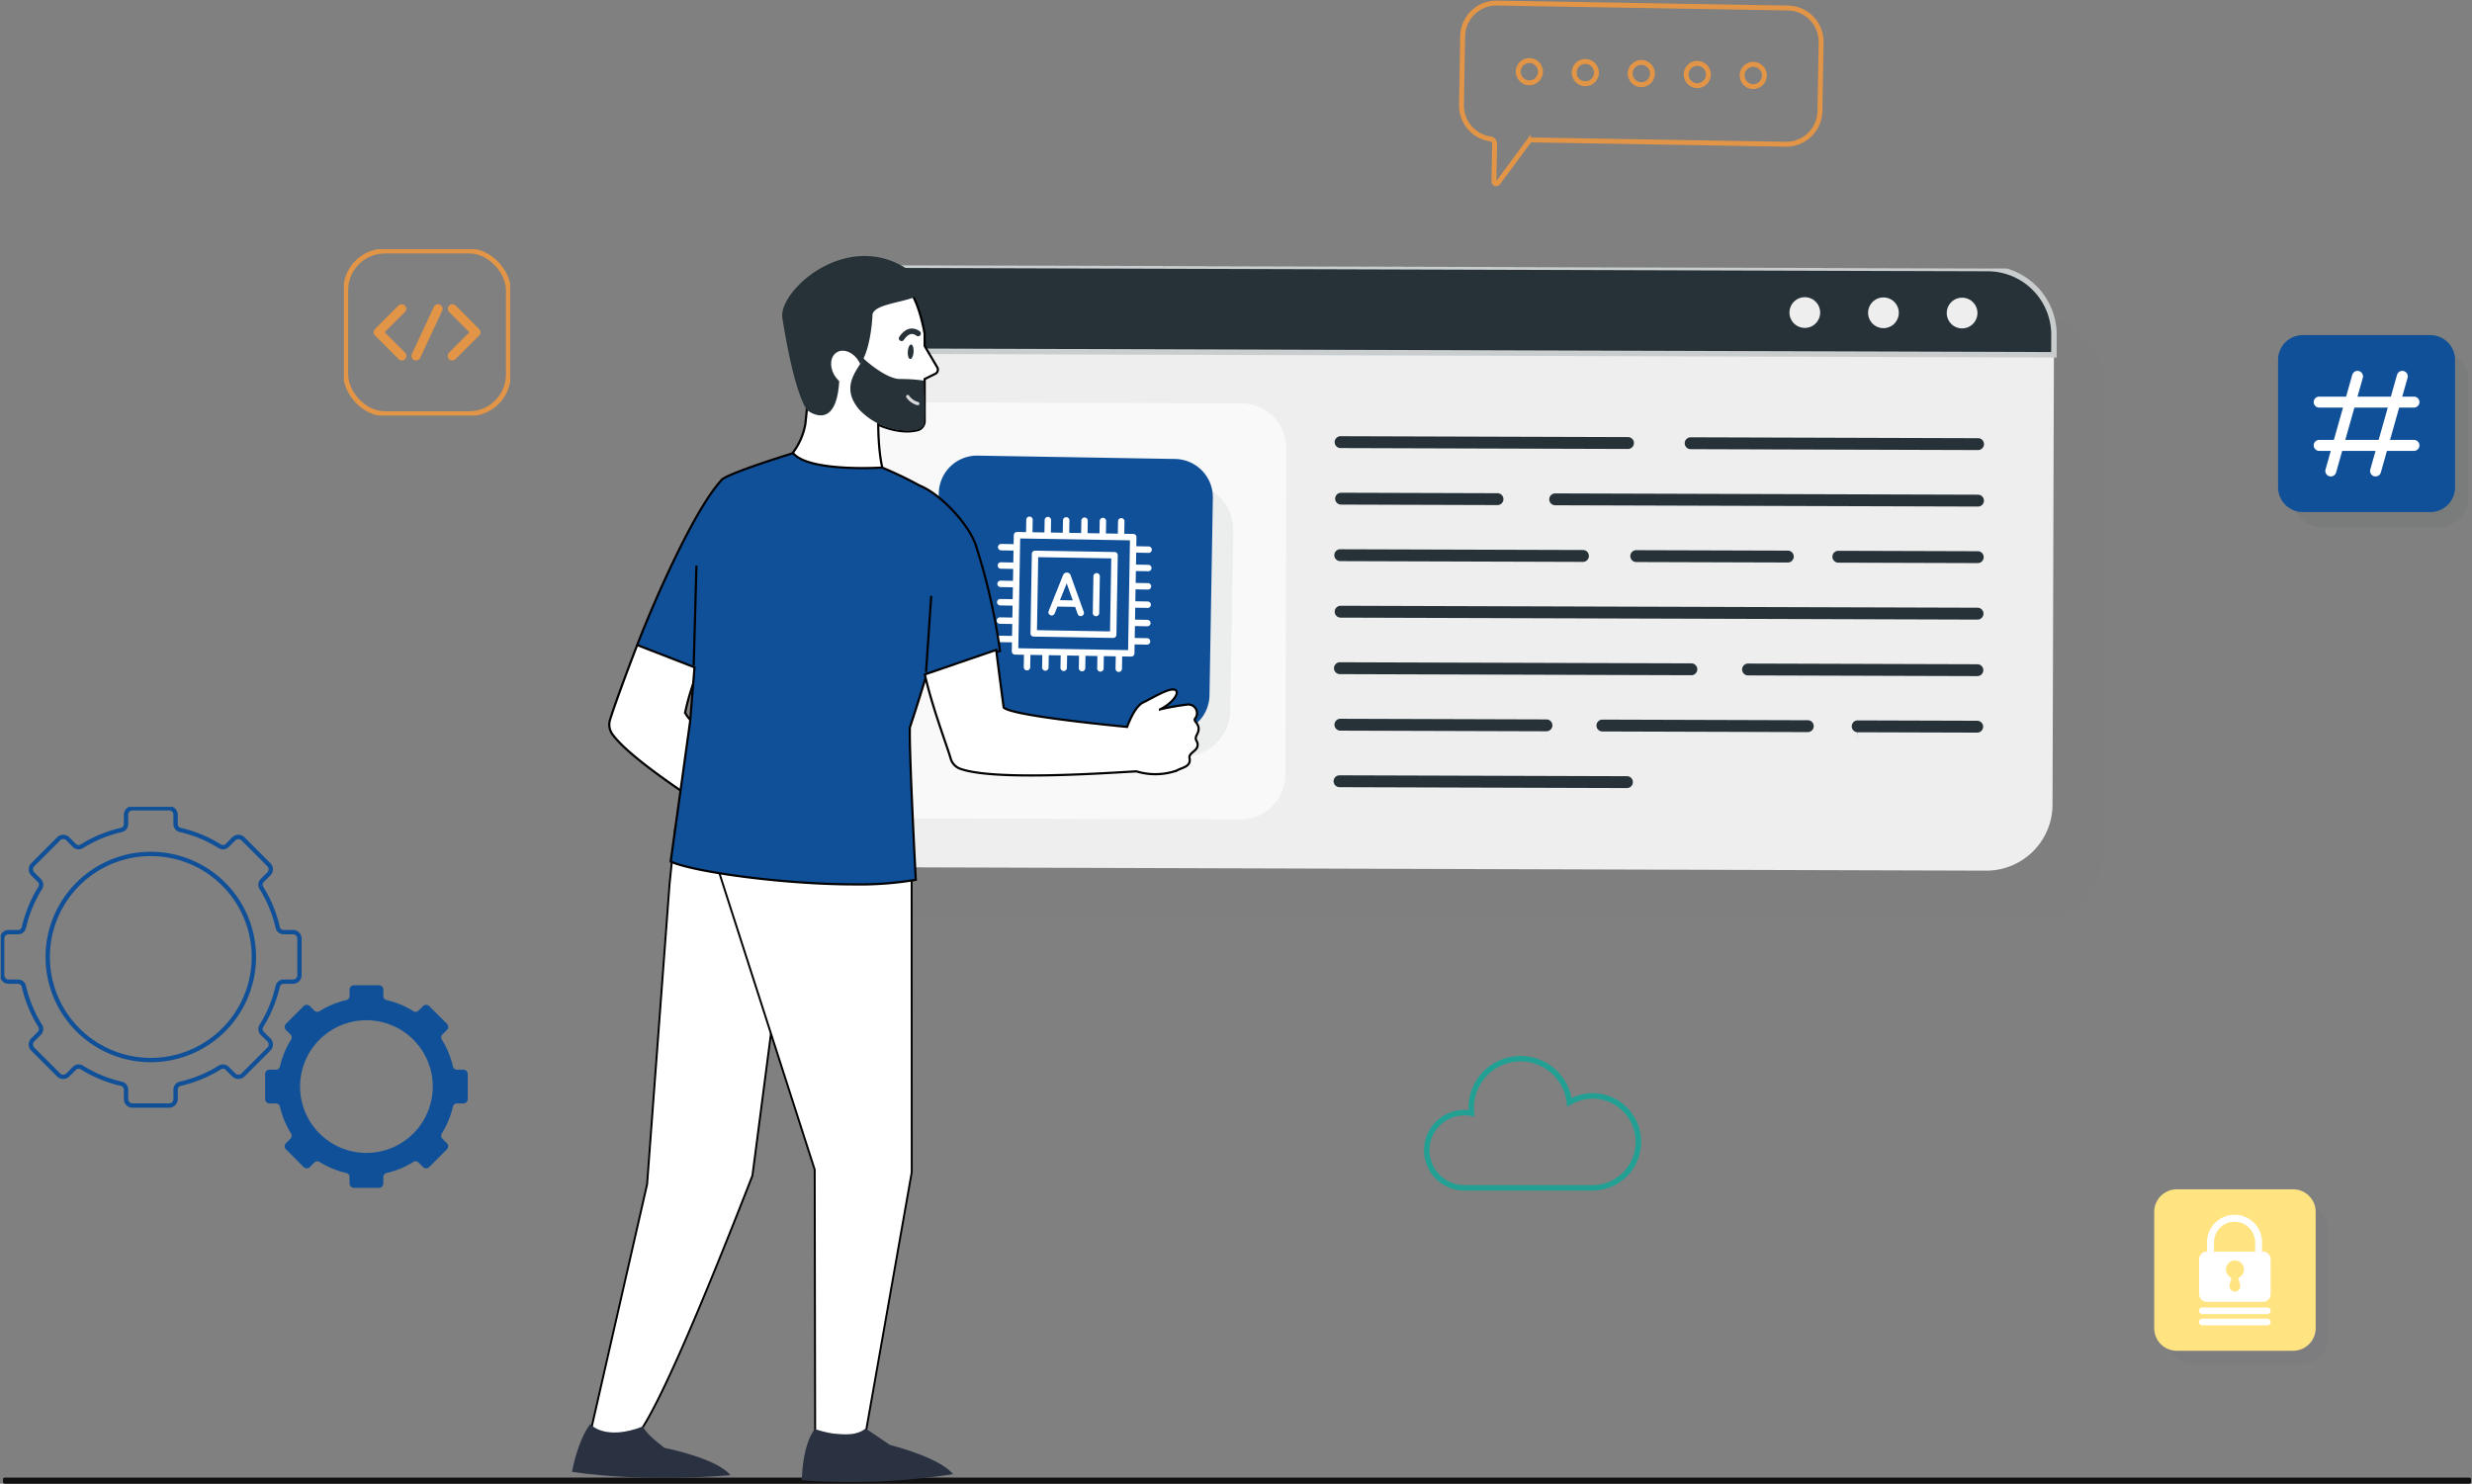
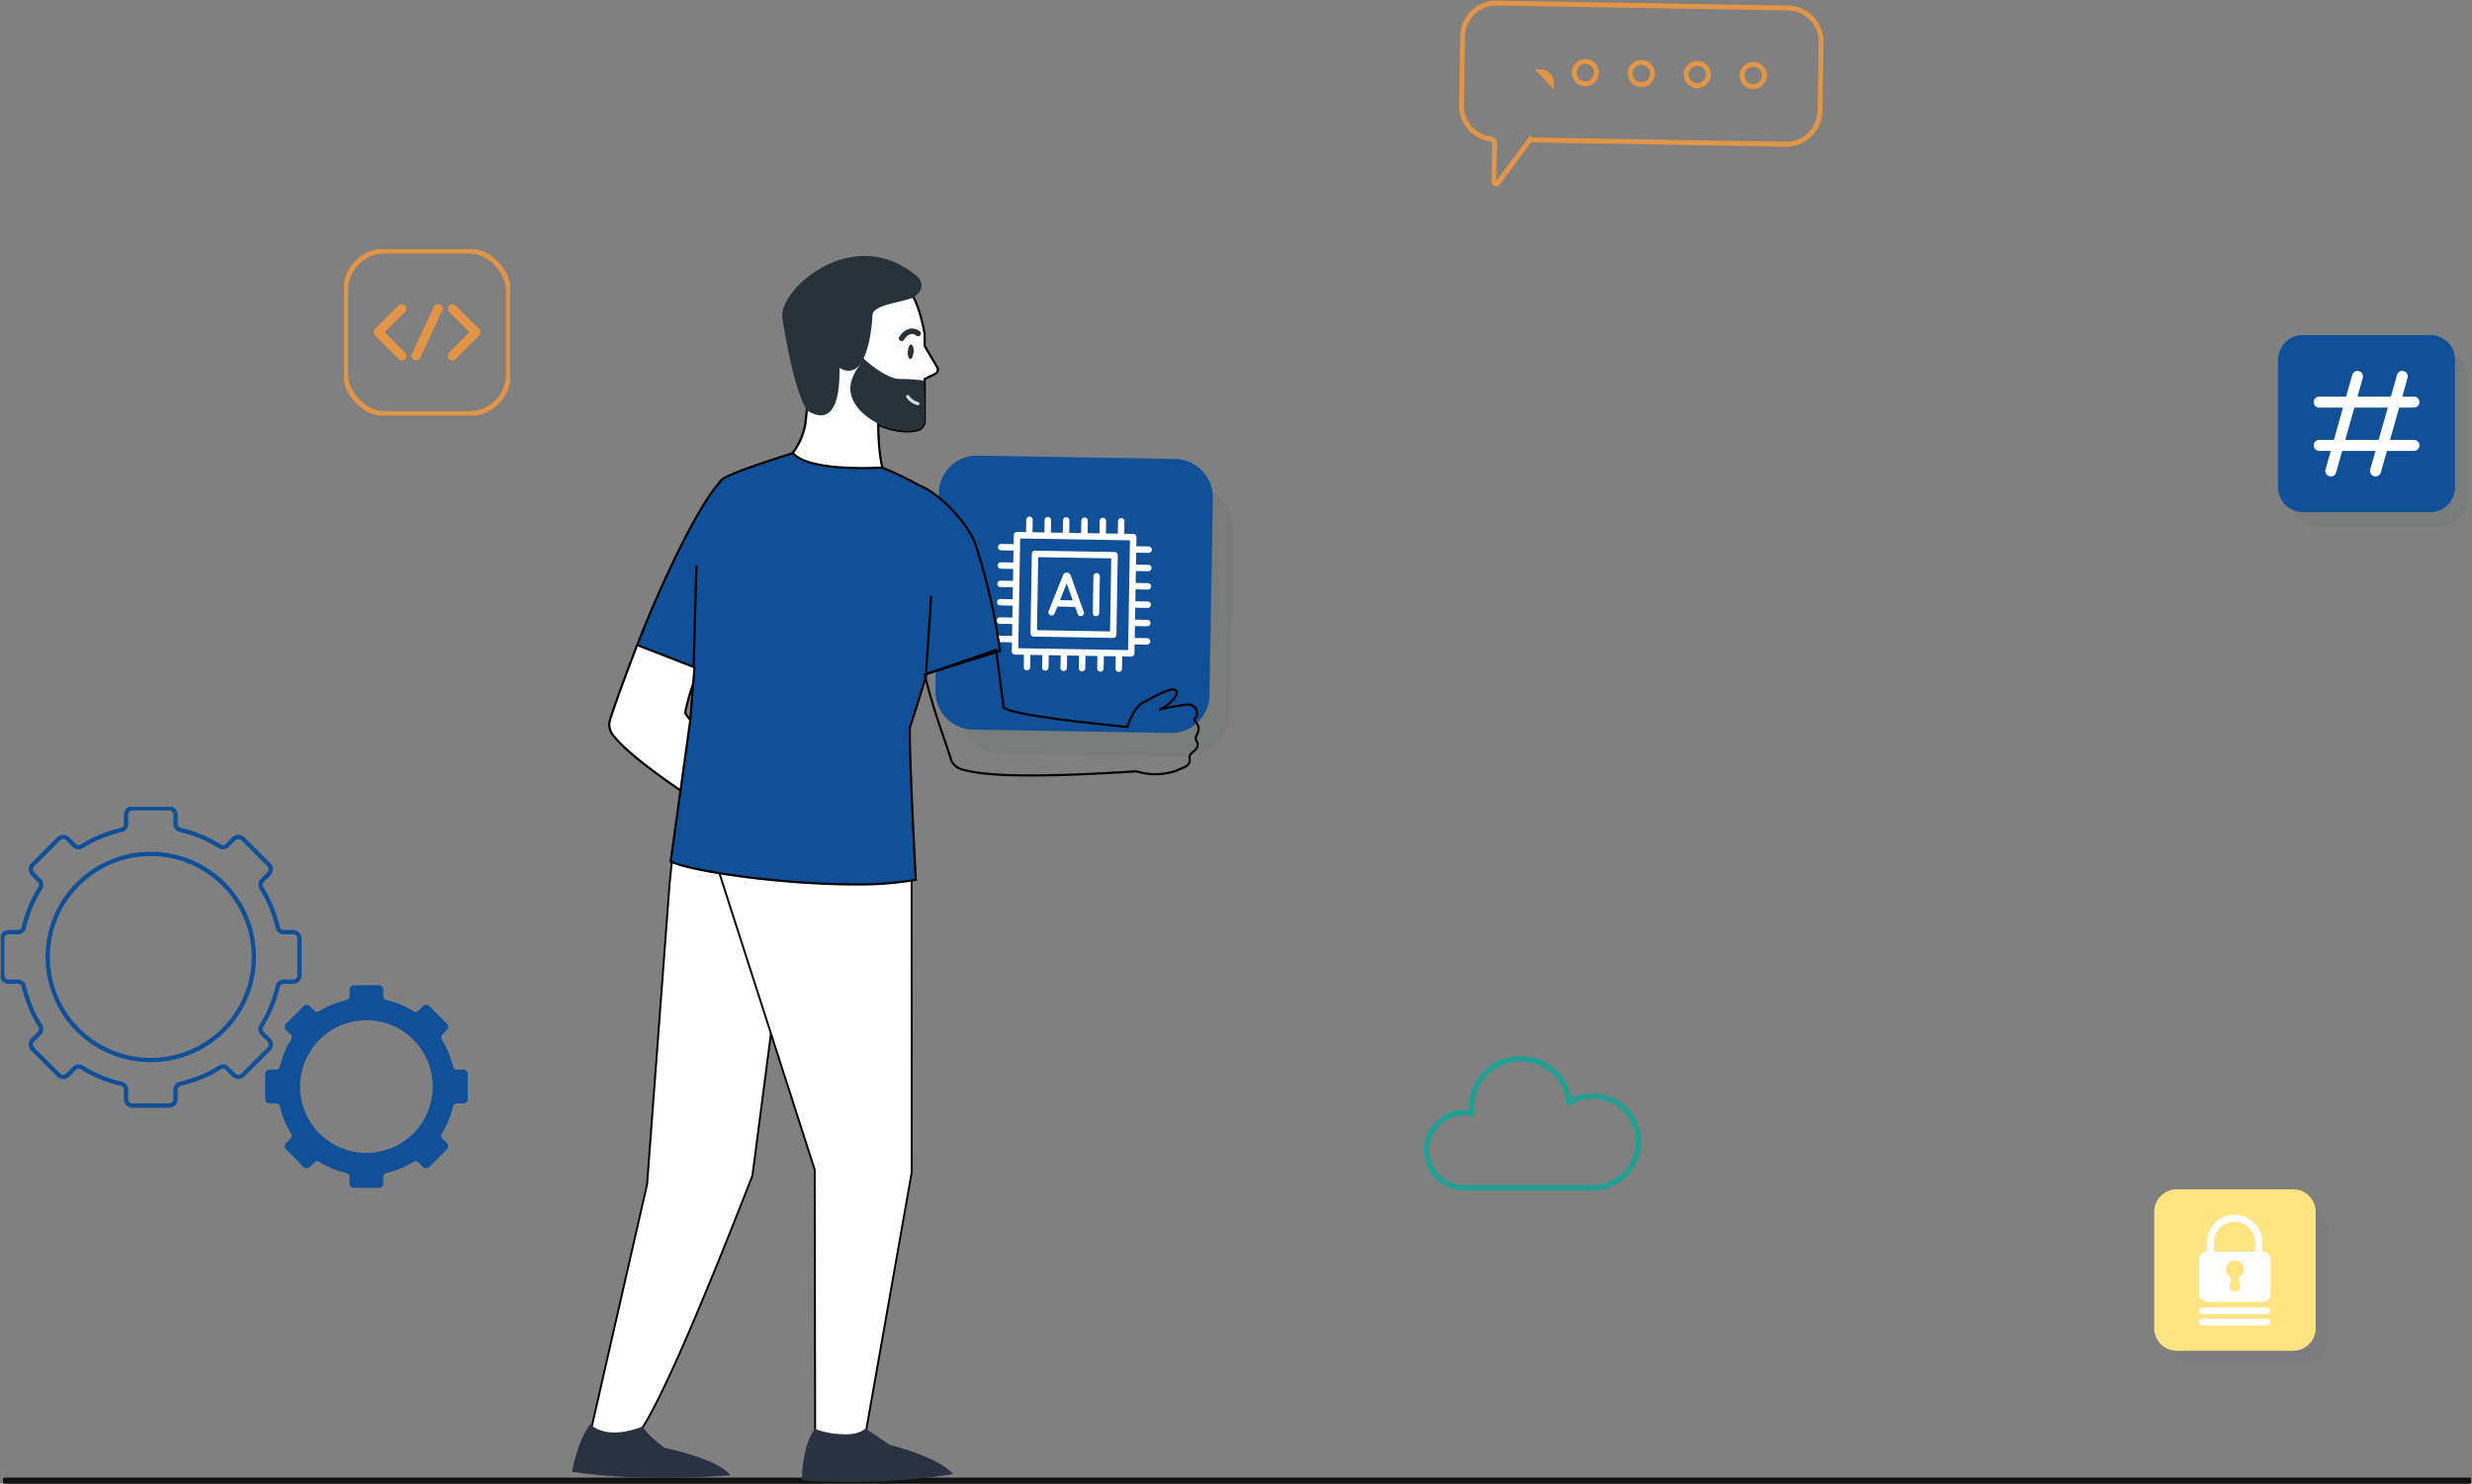
<svg xmlns="http://www.w3.org/2000/svg" id="Group_22940" data-name="Group 22940" width="450.887" height="270.659" viewBox="0 0 450.887 270.659">
  <rect x="0" y="0" width="450.887" height="270.659" fill="#808080" stroke="none" />
  <defs>
    <clipPath id="clip-path">
      <rect id="Rectangle_2100" data-name="Rectangle 2100" width="450.887" height="270.659" fill="none" />
    </clipPath>
    <clipPath id="clip-path-2">
      <rect id="Rectangle_2086" data-name="Rectangle 2086" width="85.185" height="69.508" transform="translate(0.133 147.182)" fill="none" />
    </clipPath>
    <clipPath id="clip-path-4">
      <rect id="Rectangle_2089" data-name="Rectangle 2089" width="35.283" height="35.578" transform="translate(415.015 60.629)" fill="none" />
    </clipPath>
    <clipPath id="clip-path-5">
      <rect id="Rectangle_2088" data-name="Rectangle 2088" width="32.283" height="32.278" transform="translate(418.015 63.929)" fill="none" />
    </clipPath>
    <clipPath id="clip-path-6">
      <rect id="Rectangle_2091" data-name="Rectangle 2091" width="30.33" height="30.33" transform="translate(62.725 45.463)" fill="none" />
    </clipPath>
    <clipPath id="clip-path-7">
-       <rect id="Rectangle_2092" data-name="Rectangle 2092" width="118.727" height="235.452" transform="matrix(0.003, -1, 1, 0.003, 147.997, 167.057)" fill="none" />
-     </clipPath>
+       </clipPath>
    <clipPath id="clip-path-8">
      <rect id="Rectangle_2094" data-name="Rectangle 2094" width="55.098" height="54.642" transform="translate(169.654 137.293) rotate(-89.026)" fill="none" />
    </clipPath>
    <clipPath id="clip-path-9">
      <rect id="Rectangle_2093" data-name="Rectangle 2093" width="50.542" height="50.537" transform="translate(174.447 87.538)" fill="none" />
    </clipPath>
    <clipPath id="clip-path-10">
      <rect id="Rectangle_2096" data-name="Rectangle 2096" width="32" height="32.27" transform="translate(392.656 216.689)" fill="none" />
    </clipPath>
    <clipPath id="clip-path-11">
      <rect id="Rectangle_2095" data-name="Rectangle 2095" width="29.45" height="29.45" transform="translate(395.207 219.509)" fill="none" />
    </clipPath>
    <clipPath id="clip-path-12">
      <rect id="Rectangle_2097" data-name="Rectangle 2097" width="450.165" height="3" transform="translate(0.551 267.659)" fill="none" />
    </clipPath>
    <clipPath id="clip-path-13">
      <rect id="Rectangle_2098" data-name="Rectangle 2098" width="33.855" height="66.285" transform="translate(265.876 33.851) rotate(-89.027)" fill="none" />
    </clipPath>
  </defs>
  <g id="Group_22939" data-name="Group 22939" clip-path="url(#clip-path)">
    <g id="Group_22911" data-name="Group 22911">
      <g id="Group_22910" data-name="Group 22910" clip-path="url(#clip-path-2)">
        <path id="Path_38342" data-name="Path 38342" d="M54.62,177.892v-6.675a1.182,1.182,0,0,0-1.182-1.182H51.72a1.084,1.084,0,0,1-1.061-.832,23.624,23.624,0,0,0-2.973-7.216,1.1,1.1,0,0,1,.144-1.366l1.208-1.209a1.182,1.182,0,0,0,0-1.672l-4.719-4.718a1.184,1.184,0,0,0-1.672,0l-1.207,1.206a1.1,1.1,0,0,1-1.366.143,23.586,23.586,0,0,0-7.217-2.976,1.085,1.085,0,0,1-.832-1.061v-1.712a1.182,1.182,0,0,0-1.183-1.177H24.168a1.182,1.182,0,0,0-1.182,1.182v1.708a1.083,1.083,0,0,1-.832,1.06,23.622,23.622,0,0,0-7.219,2.976,1.1,1.1,0,0,1-1.366-.143l-1.2-1.206a1.184,1.184,0,0,0-1.672,0l-4.72,4.723a1.182,1.182,0,0,0,0,1.672l1.207,1.207a1.1,1.1,0,0,1,.144,1.366,23.656,23.656,0,0,0-2.974,7.217,1.084,1.084,0,0,1-1.061.832H1.572A1.182,1.182,0,0,0,.4,171.217v6.675a1.182,1.182,0,0,0,1.181,1.183H3.289a1.083,1.083,0,0,1,1.06.832,23.653,23.653,0,0,0,2.975,7.216,1.1,1.1,0,0,1-.143,1.366L5.972,189.7a1.184,1.184,0,0,0,0,1.672l4.723,4.72a1.184,1.184,0,0,0,1.672,0l1.209-1.209a1.1,1.1,0,0,1,1.366-.144,23.649,23.649,0,0,0,7.215,2.971,1.083,1.083,0,0,1,.832,1.06v1.722a1.182,1.182,0,0,0,1.182,1.182h6.675a1.181,1.181,0,0,0,1.182-1.18v-1.724a1.084,1.084,0,0,1,.832-1.061,23.648,23.648,0,0,0,7.215-2.971,1.1,1.1,0,0,1,1.366.144l1.21,1.21a1.184,1.184,0,0,0,1.672,0l4.719-4.719a1.184,1.184,0,0,0,0-1.672l-1.209-1.209a1.1,1.1,0,0,1-.144-1.366,23.655,23.655,0,0,0,2.974-7.215,1.083,1.083,0,0,1,1.06-.832h1.719A1.181,1.181,0,0,0,54.62,177.892ZM27.5,193.374a18.8,18.8,0,1,1,.009,0Z" fill="none" stroke="#105099" stroke-miterlimit="10" stroke-width="0.79" />
        <path id="Path_38343" data-name="Path 38343" d="M85.318,200.487v-4.549a.806.806,0,0,0-.806-.806H83.341a.74.74,0,0,1-.723-.567,16.115,16.115,0,0,0-2.026-4.918.749.749,0,0,1,.1-.931l.823-.824a.8.8,0,0,0,0-1.138h0L78.3,183.538a.8.8,0,0,0-1.138,0h0l-.822.822a.75.75,0,0,1-.931.1,16.119,16.119,0,0,0-4.918-2.028.738.738,0,0,1-.567-.722v-1.17a.806.806,0,0,0-.806-.806H64.565a.806.806,0,0,0-.806.806v1.167a.739.739,0,0,1-.567.723,16.121,16.121,0,0,0-4.92,2.028.749.749,0,0,1-.931-.1l-.822-.821a.8.8,0,0,0-1.138,0h0l-3.216,3.216a.8.8,0,0,0,0,1.138h0l.822.822a.751.751,0,0,1,.1.931,16.082,16.082,0,0,0-2.027,4.918.74.74,0,0,1-.723.567h-1.17a.806.806,0,0,0-.806.806v4.549a.806.806,0,0,0,.806.806h1.17a.738.738,0,0,1,.722.567,16.126,16.126,0,0,0,2.027,4.917.75.75,0,0,1-.1.931l-.823.823a.806.806,0,0,0,0,1.14l3.216,3.216a.8.8,0,0,0,1.138,0h0l.824-.824a.75.75,0,0,1,.931-.1,16.1,16.1,0,0,0,4.917,2.025.74.74,0,0,1,.567.723v1.173a.806.806,0,0,0,.806.806h4.549a.806.806,0,0,0,.806-.806v-1.17a.74.74,0,0,1,.567-.723,16.1,16.1,0,0,0,4.917-2.025.75.75,0,0,1,.931.1l.825.824a.8.8,0,0,0,1.138,0h0l3.216-3.216a.806.806,0,0,0,0-1.14l-.824-.824a.751.751,0,0,1-.1-.931,16.126,16.126,0,0,0,2.027-4.917.74.74,0,0,1,.723-.567h1.171a.806.806,0,0,0,.806-.806m-18.48,9.827a12.1,12.1,0,1,1,12.1-12.1,12.1,12.1,0,0,1-12.1,12.1" fill="#105099" />
      </g>
    </g>
    <g id="Group_22913" data-name="Group 22913">
      <g id="Group_22912" data-name="Group 22912" clip-path="url(#clip-path)">
        <path id="Path_38344" data-name="Path 38344" d="M290.543,199.92a8.346,8.346,0,0,0-4.284,1.177,8.986,8.986,0,0,0-17.861,1.994,6.862,6.862,0,1,0-1.271,13.6h23.416a8.389,8.389,0,0,0,0-16.777" fill="none" stroke="#23a094" stroke-width="1" />
      </g>
    </g>
    <g id="Group_22918" data-name="Group 22918">
      <g id="Group_22917" data-name="Group 22917" clip-path="url(#clip-path-4)">
        <g id="Group_22916" data-name="Group 22916" opacity="0.06" style="isolation: isolate">
          <g id="Group_22915" data-name="Group 22915">
            <g id="Group_22914" data-name="Group 22914" clip-path="url(#clip-path-5)">
              <path id="Path_38345" data-name="Path 38345" d="M444.665,96.207H423.651a5.633,5.633,0,0,1-5.636-5.63V69.559a5.633,5.633,0,0,1,5.636-5.63h21.014a5.633,5.633,0,0,1,5.633,5.63V90.573a5.633,5.633,0,0,1-5.632,5.634Z" fill="#263238" />
            </g>
          </g>
        </g>
        <path id="Path_38346" data-name="Path 38346" d="M443.283,93.41H420.029a4.514,4.514,0,0,1-4.514-4.514V65.642a4.514,4.514,0,0,1,4.514-4.513h23.254a4.514,4.514,0,0,1,4.514,4.513V88.9a4.514,4.514,0,0,1-4.514,4.514" fill="#105099" />
        <path id="Path_38347" data-name="Path 38347" d="M425.134,86.91a1,1,0,0,1-.963-1.271l4.882-17.282a1,1,0,0,1,1.924.543L426.1,86.181a1,1,0,0,1-.961.729" fill="#fff" />
        <path id="Path_38348" data-name="Path 38348" d="M433.3,86.91a1,1,0,0,1-.963-1.271l4.881-17.282a1,1,0,0,1,1.924.543l-4.881,17.281a1,1,0,0,1-.961.729" fill="#fff" />
        <path id="Path_38349" data-name="Path 38349" d="M440.3,74.353H423.015a1,1,0,0,1,0-2H440.3a1,1,0,0,1,0,2" fill="#fff" />
        <path id="Path_38350" data-name="Path 38350" d="M440.3,82.248H423.015a1,1,0,0,1,0-2H440.3a1,1,0,0,1,0,2" fill="#fff" />
      </g>
    </g>
    <g id="Group_22920" data-name="Group 22920">
      <g id="Group_22919" data-name="Group 22919" clip-path="url(#clip-path-6)">
        <rect id="Rectangle_2090" data-name="Rectangle 2090" width="29.681" height="29.681" rx="7.151" transform="translate(63.051 45.787)" fill="none" stroke="#e29546" stroke-miterlimit="10" stroke-width="0.896" />
        <path id="Path_38351" data-name="Path 38351" d="M73.262,56.335l-4.276,4.276,4.31,4.31" fill="none" stroke="#e29546" stroke-linecap="round" stroke-linejoin="round" stroke-width="1.672" />
        <path id="Path_38352" data-name="Path 38352" d="M82.521,56.335,86.8,60.611l-4.31,4.31" fill="none" stroke="#e29546" stroke-linecap="round" stroke-linejoin="round" stroke-width="1.672" />
        <line id="Line_203" data-name="Line 203" x1="4.004" y2="8.586" transform="translate(75.889 56.335)" fill="none" stroke="#e29546" stroke-linecap="round" stroke-linejoin="round" stroke-width="1.672" />
      </g>
    </g>
    <g id="Group_22922" data-name="Group 22922">
      <g id="Group_22921" data-name="Group 22921" clip-path="url(#clip-path-7)">
        <path id="Path_38353" data-name="Path 38353" d="M371.335,167.746l-202.988-.626a12.112,12.112,0,0,1-12.073-12.147l.264-85.612a12.112,12.112,0,0,1,12.149-12.074l202.989.626A12.111,12.111,0,0,1,383.75,70.062l-.264,85.612a12.112,12.112,0,0,1-12.149,12.074" opacity="0.01" />
        <path id="Path_38354" data-name="Path 38354" d="M374.64,61.122l-.264,85.665a12.081,12.081,0,0,1-12.124,12.039h-.007L160.118,158.2A12.082,12.082,0,0,1,148.061,146.1v-.007l.264-85.665a12.1,12.1,0,0,1,12.131-12.056l202.129.623a12.1,12.1,0,0,1,12.056,12.131" fill="#eee" />
        <path id="Path_38355" data-name="Path 38355" d="M226.232,149.48l-59.548-.184a8.175,8.175,0,0,1-8.151-8.2l.183-59.548a8.176,8.176,0,0,1,8.2-8.149l59.548.183a8.176,8.176,0,0,1,8.151,8.2l-.184,59.548A8.175,8.175,0,0,1,226.232,149.48Z" fill="#f9f9f9" />
        <path id="Path_38356" data-name="Path 38356" d="M297.009,83.4l-52.443-.162a2.582,2.582,0,0,1-.086-5.164h.1l52.443.161a2.583,2.583,0,0,1-.016,5.164" fill="#263238" />
        <path id="Path_38357" data-name="Path 38357" d="M297.009,83.4l-52.443-.162a2.582,2.582,0,0,1-.086-5.164h.1l52.443.161a2.583,2.583,0,0,1-.016,5.164" fill="none" stroke="#eee" stroke-miterlimit="4.001" stroke-width="3" />
        <path id="Path_38358" data-name="Path 38358" d="M273.08,93.638l-28.545-.088a2.583,2.583,0,0,1,.016-5.164l28.545.088a2.582,2.582,0,0,1,.086,5.164h-.1" fill="#263238" />
        <path id="Path_38359" data-name="Path 38359" d="M273.08,93.638l-28.545-.088a2.583,2.583,0,0,1,.016-5.164l28.545.088a2.582,2.582,0,0,1,.086,5.164h-.1" fill="none" stroke="#eee" stroke-miterlimit="4.001" stroke-width="3" />
        <path id="Path_38360" data-name="Path 38360" d="M360.827,93.908l-77.241-.237a2.583,2.583,0,0,1,.016-5.164l77.241.238a2.582,2.582,0,0,1-.016,5.163" fill="#263238" />
        <path id="Path_38361" data-name="Path 38361" d="M360.827,93.908l-77.241-.237a2.583,2.583,0,0,1,.016-5.164l77.241.238a2.582,2.582,0,0,1-.016,5.163" fill="none" stroke="#eee" stroke-miterlimit="4.001" stroke-width="3" />
        <path id="Path_38362" data-name="Path 38362" d="M288.669,104,244.5,103.86a2.582,2.582,0,1,1-.086-5.164h.1l44.164.136A2.582,2.582,0,1,1,288.77,104h-.1" fill="#263238" />
        <path id="Path_38363" data-name="Path 38363" d="M288.669,104,244.5,103.86a2.582,2.582,0,1,1-.086-5.164h.1l44.164.136A2.582,2.582,0,1,1,288.77,104h-.1" fill="none" stroke="#eee" stroke-miterlimit="4.001" stroke-width="3" />
        <path id="Path_38364" data-name="Path 38364" d="M326.157,104.111l-27.765-.086a2.582,2.582,0,0,1,.016-5.163l27.765.085a2.583,2.583,0,0,1-.016,5.164" fill="#263238" />
        <path id="Path_38365" data-name="Path 38365" d="M326.157,104.111l-27.765-.086a2.582,2.582,0,0,1,.016-5.163l27.765.085a2.583,2.583,0,0,1-.016,5.164" fill="none" stroke="#eee" stroke-miterlimit="4.001" stroke-width="3" />
        <path id="Path_38366" data-name="Path 38366" d="M360.8,104.218l-25.568-.079a2.583,2.583,0,0,1,.016-5.164l25.569.079a2.583,2.583,0,0,1-.016,5.164" fill="#263238" />
        <path id="Path_38367" data-name="Path 38367" d="M360.8,104.218l-25.568-.079a2.583,2.583,0,0,1,.016-5.164l25.569.079a2.583,2.583,0,0,1-.016,5.164" fill="none" stroke="#eee" stroke-miterlimit="4.001" stroke-width="3" />
        <path id="Path_38368" data-name="Path 38368" d="M360.763,114.527l-116.292-.359a2.582,2.582,0,0,1,.016-5.163l116.292.358a2.583,2.583,0,0,1-.016,5.164" fill="#263238" />
        <path id="Path_38369" data-name="Path 38369" d="M360.763,114.527l-116.292-.359a2.582,2.582,0,0,1,.016-5.163l116.292.358a2.583,2.583,0,0,1-.016,5.164" fill="none" stroke="#eee" stroke-miterlimit="4.001" stroke-width="3" />
        <path id="Path_38370" data-name="Path 38370" d="M308.442,124.676l-64-.2a2.582,2.582,0,1,1-.086-5.164h.1l64,.2a2.582,2.582,0,0,1,.086,5.164h-.1" fill="#263238" />
        <path id="Path_38371" data-name="Path 38371" d="M308.442,124.676l-64-.2a2.582,2.582,0,1,1-.086-5.164h.1l64,.2a2.582,2.582,0,0,1,.086,5.164h-.1" fill="none" stroke="#eee" stroke-miterlimit="4.001" stroke-width="3" />
        <path id="Path_38372" data-name="Path 38372" d="M360.732,124.837l-41.969-.129a2.583,2.583,0,0,1,.016-5.164l41.97.129a2.583,2.583,0,0,1-.016,5.164" fill="#263238" />
        <path id="Path_38373" data-name="Path 38373" d="M360.732,124.837l-41.969-.129a2.583,2.583,0,0,1,.016-5.164l41.97.129a2.583,2.583,0,0,1-.016,5.164" fill="none" stroke="#eee" stroke-miterlimit="4.001" stroke-width="3" />
        <path id="Path_38374" data-name="Path 38374" d="M282.007,134.9l-37.6-.116a2.583,2.583,0,0,1,.016-5.164l37.605.116a2.582,2.582,0,0,1,.086,5.164q-.051,0-.1,0" fill="#263238" />
        <path id="Path_38375" data-name="Path 38375" d="M282.007,134.9l-37.6-.116a2.583,2.583,0,0,1,.016-5.164l37.605.116a2.582,2.582,0,0,1,.086,5.164q-.051,0-.1,0" fill="none" stroke="#eee" stroke-miterlimit="4.001" stroke-width="3" />
        <path id="Path_38376" data-name="Path 38376" d="M329.8,135.05l-37.605-.116a2.583,2.583,0,0,1,.016-5.164l37.605.116a2.583,2.583,0,0,1-.016,5.164" fill="#263238" />
        <path id="Path_38377" data-name="Path 38377" d="M329.8,135.05l-37.605-.116a2.583,2.583,0,0,1,.016-5.164l37.605.116a2.583,2.583,0,0,1-.016,5.164" fill="none" stroke="#eee" stroke-miterlimit="4.001" stroke-width="3" />
        <path id="Path_38378" data-name="Path 38378" d="M360.7,135.145l-21.82-.067a2.582,2.582,0,1,1-.086-5.164q.051,0,.1,0l21.821.067a2.583,2.583,0,0,1-.016,5.164" fill="#263238" />
        <path id="Path_38379" data-name="Path 38379" d="M360.7,135.145l-21.82-.067a2.582,2.582,0,1,1-.086-5.164q.051,0,.1,0l21.821.067a2.583,2.583,0,0,1-.016,5.164" fill="none" stroke="#eee" stroke-miterlimit="4.001" stroke-width="3" />
        <path id="Path_38380" data-name="Path 38380" d="M296.818,145.259l-52.443-.162a2.582,2.582,0,0,1-.086-5.164h.1l52.443.161a2.583,2.583,0,0,1-.016,5.164" fill="#263238" />
        <path id="Path_38381" data-name="Path 38381" d="M296.818,145.259l-52.443-.162a2.582,2.582,0,0,1-.086-5.164h.1l52.443.161a2.583,2.583,0,0,1-.016,5.164" fill="none" stroke="#eee" stroke-miterlimit="4.001" stroke-width="3" />
        <path id="Path_38382" data-name="Path 38382" d="M360.857,83.6l-52.441-.162a2.582,2.582,0,1,1-.086-5.164h.1l52.441.161a2.583,2.583,0,0,1-.016,5.164" fill="#263238" />
        <path id="Path_38383" data-name="Path 38383" d="M360.857,83.6l-52.441-.162a2.582,2.582,0,1,1-.086-5.164h.1l52.441.161a2.583,2.583,0,0,1-.016,5.164" fill="none" stroke="#eee" stroke-miterlimit="4.001" stroke-width="3" />
        <path id="Path_38384" data-name="Path 38384" d="M374.64,61.122l-.011,3.6-226.315-.7.011-3.6a12.1,12.1,0,0,1,12.131-12.056l202.129.623a12.1,12.1,0,0,1,12.056,12.131" fill="#263238" />
        <path id="Path_38385" data-name="Path 38385" d="M374.64,61.122l-.011,3.6-226.315-.7.011-3.6a12.1,12.1,0,0,1,12.131-12.056l202.129.623a12.1,12.1,0,0,1,12.056,12.131" fill="none" stroke="#cacdce" stroke-miterlimit="4.001" stroke-width="1" />
        <path id="Path_38386" data-name="Path 38386" d="M331.994,57.026a2.8,2.8,0,1,1-2.792-2.809,2.8,2.8,0,0,1,2.792,2.809" fill="#eee" />
        <path id="Path_38387" data-name="Path 38387" d="M346.338,57.07a2.8,2.8,0,1,1-2.792-2.809,2.8,2.8,0,0,1,2.792,2.809" fill="#eee" />
        <path id="Path_38388" data-name="Path 38388" d="M360.682,57.115a2.8,2.8,0,1,1-2.792-2.809,2.8,2.8,0,0,1,2.792,2.809" fill="#eee" />
      </g>
    </g>
    <g id="Group_22927" data-name="Group 22927">
      <g id="Group_22926" data-name="Group 22926" clip-path="url(#clip-path-8)">
        <g id="Group_22925" data-name="Group 22925" opacity="0.06" style="isolation: isolate">
          <g id="Group_22924" data-name="Group 22924">
            <g id="Group_22923" data-name="Group 22923" clip-path="url(#clip-path-9)">
              <path id="Path_38389" data-name="Path 38389" d="M215.565,138.074l-32.539-.553a8.725,8.725,0,0,1-8.578-8.869v0L175,96.109a8.725,8.725,0,0,1,8.875-8.57l32.539.553a8.722,8.722,0,0,1,8.573,8.87l-.553,32.536a8.724,8.724,0,0,1-8.87,8.576" fill="#263238" />
            </g>
          </g>
        </g>
        <path id="Path_38390" data-name="Path 38390" d="M213.5,133.707l-36.01-.612a6.991,6.991,0,0,1-6.871-7.1l.612-36.012a6.99,6.99,0,0,1,7.109-6.869l36.01.612a6.99,6.99,0,0,1,6.871,7.107l-.612,36.012a6.992,6.992,0,0,1-7.109,6.871" fill="#105099" />
        <path id="Path_38391" data-name="Path 38391" d="M195.514,104.852l-.009-.027a.989.989,0,0,0-1.825-.031l-.011.026-2.627,6.557A.838.838,0,1,0,192.6,112l.44-1.093,2.883.049.4,1.107a.837.837,0,1,0,1.584-.54l-.009-.024Zm-1.812,4.385.846-2.115.765,2.142Z" fill="#fff" />
        <path id="Path_38392" data-name="Path 38392" d="M195.514,104.852l-.009-.027a.989.989,0,0,0-1.825-.031l-.011.026-2.627,6.557A.838.838,0,1,0,192.6,112l.44-1.093,2.883.049.4,1.107a.837.837,0,1,0,1.584-.54l-.009-.024Zm-1.812,4.385.846-2.115.765,2.142Z" fill="none" stroke="#105099" stroke-miterlimit="4.001" stroke-width="0.5" />
        <path id="Path_38393" data-name="Path 38393" d="M200.036,104.294a.837.837,0,0,0-.851.823l-.114,6.694a.837.837,0,1,0,1.674.028l.114-6.694a.837.837,0,0,0-.823-.851" fill="#fff" />
        <path id="Path_38394" data-name="Path 38394" d="M200.036,104.294a.837.837,0,0,0-.851.823l-.114,6.694a.837.837,0,1,0,1.674.028l.114-6.694A.837.837,0,0,0,200.036,104.294Z" fill="none" stroke="#105099" stroke-miterlimit="4.001" stroke-width="0.5" />
        <path id="Path_38395" data-name="Path 38395" d="M188.531,116.375l14.5.246a.837.837,0,0,0,.851-.822l.246-14.5a.837.837,0,0,0-.823-.852l-14.5-.246a.837.837,0,0,0-.851.823l-.246,14.5a.837.837,0,0,0,.823.851m1.083-14.486,12.826.218-.218,12.822-12.826-.218Z" fill="#fff" />
        <path id="Path_38396" data-name="Path 38396" d="M188.531,116.375l14.5.246a.837.837,0,0,0,.851-.822l.246-14.5a.837.837,0,0,0-.823-.852l-14.5-.246a.837.837,0,0,0-.851.823l-.246,14.5A.837.837,0,0,0,188.531,116.375Zm1.083-14.486,12.826.218-.218,12.822-12.826-.218Z" fill="none" stroke="#105099" stroke-miterlimit="4.001" stroke-width="0.5" />
        <path id="Path_38397" data-name="Path 38397" d="M209.435,104.457a.837.837,0,0,0,.029-1.674l-2.008-.035.028-1.676,2.008.035a.837.837,0,0,0,.028-1.674l-2.008-.035L207.536,98a.837.837,0,0,0-.823-.851l-1.394-.023.035-2.008a.837.837,0,0,0-1.674-.029l-.035,2.008-1.673-.028.035-2.008a.837.837,0,0,0-1.674-.029l-.035,2.008-1.674-.028.035-2.008a.837.837,0,0,0-1.674-.029l-.035,2.008-1.673-.028.035-2.008a.837.837,0,0,0-1.674-.029L193.6,96.93l-1.67-.028.035-2.008a.837.837,0,0,0-1.674-.029l-.035,2.008-1.676-.028.035-2.008a.837.837,0,1,0-1.674-.029h0l-.035,2.008-1.394-.024a.837.837,0,0,0-.851.823l-.024,1.394-2.008-.035a.837.837,0,0,0-.029,1.674h0l2.008.035-.028,1.674-2.008-.035a.837.837,0,0,0-.029,1.674l2.008.035-.028,1.674-2.008-.035a.837.837,0,0,0-.029,1.674l2.008.035-.028,1.674-2.008-.035a.837.837,0,0,0-.029,1.674l2.008.035-.028,1.674-2.008-.035a.837.837,0,0,0-.029,1.674l2.008.035-.028,1.674-2.008-.035a.837.837,0,0,0-.029,1.674l2.008.035-.023,1.39a.837.837,0,0,0,.823.851l1.394.024-.035,2.008a.837.837,0,0,0,1.674.028l.035-2.008,1.674.028-.035,2.008a.837.837,0,0,0,1.674.029l.035-2.008,1.674.028-.035,2.008a.837.837,0,0,0,1.674.029l.035-2.008,1.674.028-.035,2.008a.837.837,0,0,0,1.674.029l.035-2.008,1.674.028-.035,2.008a.837.837,0,0,0,1.674.029l.035-2.008,1.674.028-.035,2.008a.837.837,0,0,0,1.674.029l.035-2.008,1.39.023a.837.837,0,0,0,.851-.823l.023-1.394,2.008.035a.837.837,0,0,0,.029-1.674l-2.008-.035.028-1.673,2.008.035a.837.837,0,0,0,.029-1.674l-2.008-.035.028-1.674,2.008.035a.837.837,0,0,0,.029-1.674l-2.008-.035.028-1.673,2.008.035a.837.837,0,0,0,.029-1.674l-2.008-.035.028-1.67Zm-3.918,13.881-19.525-.332.332-19.525,19.525.332Z" fill="#fff" />
        <path id="Path_38398" data-name="Path 38398" d="M209.435,104.457a.837.837,0,0,0,.029-1.674l-2.008-.035.028-1.676,2.008.035a.837.837,0,0,0,.028-1.674l-2.008-.035L207.536,98a.837.837,0,0,0-.823-.851l-1.394-.023.035-2.008a.837.837,0,0,0-1.674-.029l-.035,2.008-1.673-.028.035-2.008a.837.837,0,0,0-1.674-.029l-.035,2.008-1.674-.028.035-2.008a.837.837,0,0,0-1.674-.029l-.035,2.008-1.673-.028.035-2.008a.837.837,0,0,0-1.674-.029L193.6,96.93l-1.67-.028.035-2.008a.837.837,0,0,0-1.674-.029l-.035,2.008-1.676-.028.035-2.008a.837.837,0,1,0-1.674-.029h0l-.035,2.008-1.394-.024a.837.837,0,0,0-.851.823l-.024,1.394-2.008-.035a.837.837,0,0,0-.029,1.674h0l2.008.035-.028,1.674-2.008-.035a.837.837,0,0,0-.029,1.674l2.008.035-.028,1.674-2.008-.035a.837.837,0,0,0-.029,1.674l2.008.035-.028,1.674-2.008-.035a.837.837,0,0,0-.029,1.674l2.008.035-.028,1.674-2.008-.035a.837.837,0,0,0-.029,1.674l2.008.035-.028,1.674-2.008-.035a.837.837,0,0,0-.029,1.674l2.008.035-.023,1.39a.837.837,0,0,0,.823.851l1.394.024-.035,2.008a.837.837,0,0,0,1.674.028l.035-2.008,1.674.028-.035,2.008a.837.837,0,0,0,1.674.029l.035-2.008,1.674.028-.035,2.008a.837.837,0,0,0,1.674.029l.035-2.008,1.674.028-.035,2.008a.837.837,0,0,0,1.674.029l.035-2.008,1.674.028-.035,2.008a.837.837,0,0,0,1.674.029l.035-2.008,1.674.028-.035,2.008a.837.837,0,0,0,1.674.029l.035-2.008,1.39.023a.837.837,0,0,0,.851-.823l.023-1.394,2.008.035a.837.837,0,0,0,.029-1.674l-2.008-.035.028-1.673,2.008.035a.837.837,0,0,0,.029-1.674l-2.008-.035.028-1.674,2.008.035a.837.837,0,0,0,.029-1.674l-2.008-.035.028-1.673,2.008.035a.837.837,0,0,0,.029-1.674l-2.008-.035.028-1.67Zm-3.918,13.881-19.525-.332.332-19.525,19.525.332Z" fill="none" stroke="#105099" stroke-miterlimit="4.001" stroke-width="0.5" />
      </g>
    </g>
    <g id="Group_22932" data-name="Group 22932">
      <g id="Group_22931" data-name="Group 22931" clip-path="url(#clip-path-10)">
        <g id="Group_22930" data-name="Group 22930" opacity="0.03" style="isolation: isolate">
          <g id="Group_22929" data-name="Group 22929">
            <g id="Group_22928" data-name="Group 22928" clip-path="url(#clip-path-11)">
              <path id="Path_38399" data-name="Path 38399" d="M419.517,248.959H400.346a5.139,5.139,0,0,1-5.139-5.139h0V224.648a5.139,5.139,0,0,1,5.139-5.139h19.171a5.139,5.139,0,0,1,5.14,5.138h0v19.171a5.139,5.139,0,0,1-5.138,5.14Z" fill="#193091" />
            </g>
          </g>
        </g>
        <path id="Path_38400" data-name="Path 38400" d="M418.257,246.407H397.043a4.118,4.118,0,0,1-4.118-4.118V221.075a4.117,4.117,0,0,1,4.117-4.117h21.215a4.117,4.117,0,0,1,4.118,4.116h0v21.214a4.118,4.118,0,0,1-4.118,4.118" fill="#ffe481" />
        <path id="Path_38401" data-name="Path 38401" d="M412.749,228.31H412.6v-1.686a5.021,5.021,0,1,0-10.042,0v1.687h-.034a1.409,1.409,0,0,0-1.409,1.409v6.357a1.409,1.409,0,0,0,1.409,1.409h10.23a1.407,1.407,0,0,0,1.409-1.407V229.72a1.409,1.409,0,0,0-1.409-1.409m-8.924-1.687a3.75,3.75,0,0,1,7.5,0v1.687h-7.5Z" fill="#fff" />
        <path id="Path_38402" data-name="Path 38402" d="M409.289,231.579a1.639,1.639,0,1,0-2.466,1.412.294.294,0,0,1,.15.329l-.285,1.049a.984.984,0,0,0,1.9.513.971.971,0,0,0,0-.513l-.281-1.041a.3.3,0,0,1,.154-.332,1.63,1.63,0,0,0,.829-1.421" fill="#ffe481" />
        <path id="Path_38403" data-name="Path 38403" d="M413.553,239.716H401.714a.6.6,0,0,1,0-1.208h11.839a.6.6,0,0,1,0,1.208" fill="#fff" />
        <path id="Path_38404" data-name="Path 38404" d="M413.553,241.763H401.714a.6.6,0,0,1,0-1.208h11.839a.6.6,0,0,1,0,1.208" fill="#fff" />
      </g>
    </g>
    <g id="Group_22934" data-name="Group 22934">
      <g id="Group_22933" data-name="Group 22933" clip-path="url(#clip-path-12)">
        <line id="Line_204" data-name="Line 204" x2="449.395" transform="translate(0.936 270.102)" fill="none" stroke="#111" stroke-linecap="round" stroke-miterlimit="10" stroke-width="1.114" />
      </g>
    </g>
    <g id="Group_22936" data-name="Group 22936">
      <g id="Group_22935" data-name="Group 22935" clip-path="url(#clip-path-13)">
        <path id="Path_38405" data-name="Path 38405" d="M326.113,1.462,273.049.56a6.158,6.158,0,0,0-6.262,6.052h0l-.213,12.535a6.159,6.159,0,0,0,5.276,6.2.887.887,0,0,1,.762.895l-.116,6.862a.408.408,0,0,0,.736.25l5.533-7.467a.9.9,0,0,1,.735-.361l46.191.785a6.158,6.158,0,0,0,6.262-6.053l.213-12.535A6.159,6.159,0,0,0,326.113,1.462Z" fill="none" stroke="#e29546" stroke-miterlimit="10.001" stroke-width="0.896" />
-         <path id="Path_38406" data-name="Path 38406" d="M280.979,13.106a2.028,2.028,0,1,1-1.995-2.061h0a2.027,2.027,0,0,1,1.994,2.06Z" fill="none" stroke="#e29546" stroke-miterlimit="10.001" stroke-width="0.896" />
+         <path id="Path_38406" data-name="Path 38406" d="M280.979,13.106h0a2.027,2.027,0,0,1,1.994,2.06Z" fill="none" stroke="#e29546" stroke-miterlimit="10.001" stroke-width="0.896" />
        <path id="Path_38407" data-name="Path 38407" d="M291.188,13.279a2.028,2.028,0,1,1-1.995-2.061h0A2.027,2.027,0,0,1,291.188,13.279Z" fill="none" stroke="#e29546" stroke-miterlimit="10.001" stroke-width="0.896" />
        <path id="Path_38408" data-name="Path 38408" d="M301.4,13.453a2.028,2.028,0,1,1-1.995-2.061h0A2.027,2.027,0,0,1,301.4,13.453Z" fill="none" stroke="#e29546" stroke-miterlimit="10.001" stroke-width="0.896" />
        <path id="Path_38409" data-name="Path 38409" d="M311.607,13.626a2.028,2.028,0,1,1-1.995-2.061h0A2.027,2.027,0,0,1,311.607,13.626Z" fill="none" stroke="#e29546" stroke-miterlimit="10.001" stroke-width="0.896" />
        <path id="Path_38410" data-name="Path 38410" d="M321.817,13.8a2.028,2.028,0,1,1-1.995-2.062h0A2.027,2.027,0,0,1,321.817,13.8Z" fill="none" stroke="#e29546" stroke-miterlimit="10.001" stroke-width="0.896" />
      </g>
    </g>
    <g id="Group_22938" data-name="Group 22938">
      <g id="Group_22937" data-name="Group 22937" clip-path="url(#clip-path)">
        <path id="Path_38411" data-name="Path 38411" d="M144.707,157.2l-21.5-6.433-1.086,10.582-4.091,54.69-10.323,45.218a14.222,14.222,0,0,1,3.511.447,17.394,17.394,0,0,1,3.34,1.319c1.78.537,7.412-9.4,22.681-48.555Z" fill="#fff" />
        <path id="Path_38412" data-name="Path 38412" d="M144.707,157.2l-21.5-6.433-1.086,10.582-4.091,54.69-10.323,45.218a14.222,14.222,0,0,1,3.511.447,17.394,17.394,0,0,1,3.34,1.319c1.78.537,7.412-9.4,22.681-48.555Z" fill="none" stroke="#000" stroke-width="0.351" />
        <path id="Path_38413" data-name="Path 38413" d="M157.814,261.893,166.3,213.84l-.024-65.851-39.834-3.551L148.6,213.363q.042,24.2.083,48.4l9.128.128" fill="#fff" />
        <path id="Path_38414" data-name="Path 38414" d="M157.814,261.893,166.3,213.84l-.024-65.851-39.834-3.551L148.6,213.363q.042,24.2.083,48.4Z" fill="none" stroke="#000" stroke-width="0.351" />
        <path id="Path_38415" data-name="Path 38415" d="M144.677,58.509c-.008-4.515,4.68-6.644,9.223-7.752,7.029-1.72,12.345-2.707,14.744,10.078.006.031.01.925.012,2.276l2.331,3.954a.854.854,0,0,1-.4,1.129l-1.93.954v7.634a1.743,1.743,0,0,1-1.279,1.694,8.165,8.165,0,0,1-1.938.224c-8.592,0-20.751-11.84-20.762-20.191" fill="#fff" />
        <path id="Path_38416" data-name="Path 38416" d="M144.677,58.509c-.008-4.515,4.68-6.644,9.223-7.752,7.029-1.72,12.345-2.707,14.744,10.078.006.031.01.925.012,2.276l2.331,3.954a.854.854,0,0,1-.4,1.129l-1.93.954v7.634a1.743,1.743,0,0,1-1.279,1.694,8.165,8.165,0,0,1-1.938.224C156.847,78.7,144.688,66.86,144.677,58.509Z" fill="none" stroke="#000" stroke-miterlimit="10" stroke-width="0.4" />
        <path id="Path_38417" data-name="Path 38417" d="M107.641,259.785s2.661,3.168,9.687.4c0,0-.167.838,3.848,3.929,0,0,9.591,1.889,12.044,4.983,0,0-14.944,1.463-28.884-.6,0,0,.922-5.476,3.305-8.705" fill="#2a3141" />
        <path id="Path_38418" data-name="Path 38418" d="M162.036,87.266l-.176-.07c-1.67-.676-2.319-13.358-.864-16.666l-13.56-17.923a140.311,140.311,0,0,1-.536,24.721,12.252,12.252,0,0,1-5.226,8.049" fill="#fff" />
        <path id="Path_38419" data-name="Path 38419" d="M162.036,87.266l-.176-.07c-1.67-.676-2.319-13.358-.864-16.666l-13.56-17.923a140.311,140.311,0,0,1-.536,24.721,12.252,12.252,0,0,1-5.226,8.049" fill="none" stroke="#000" stroke-width="0.4" />
        <path id="Path_38420" data-name="Path 38420" d="M148.611,260.676s6.357,2.32,9.257-.086c0,0,1.449.945,4.46,3,0,0,9.034,2.234,11.487,5.327a121.721,121.721,0,0,1-27.546,1.117s-.041-6.132,2.342-9.365" fill="#2a3141" />
        <path id="Path_38421" data-name="Path 38421" d="M116.225,117.663c-2.336,6.062-4.179,11.17-4.948,13.6a3.012,3.012,0,0,0,.425,2.681c4.217,5.811,23.218,17.281,29.9,21.431l4.443-6.873s-20.474-15.978-21.07-18.55a41.894,41.894,0,0,1,3.179-9.368" fill="#fff" />
        <path id="Path_38422" data-name="Path 38422" d="M116.225,117.663c-2.336,6.062-4.179,11.17-4.948,13.6a3.012,3.012,0,0,0,.425,2.681c4.217,5.811,23.218,17.281,29.9,21.431l4.443-6.873s-20.474-15.978-21.07-18.55a41.894,41.894,0,0,1,3.179-9.368" fill="none" stroke="#000" stroke-width="0.4" />
        <path id="Path_38423" data-name="Path 38423" d="M122.329,157.162l3.556-25.619.792-9.812-10.452-4.067c3.4-8.818,10.53-24.79,15.275-29.964.332-1.111,13.157-5.036,13.157-5.036,2.921,3.5,16.227,2.628,16.227,2.628a68.611,68.611,0,0,1,6.849,3.282c3.989,1.6,9.216,7.373,10.319,11.1a114.281,114.281,0,0,1,4.35,19.071l-13.368,4.185c-1.61,5.433-3.075,9.765-3.075,9.765-.177,3.943,1.078,27.8,1.078,27.8a61.165,61.165,0,0,1-11.2.838c-13.074,0-29.511-2.315-33.508-4.171" fill="#105099" />
        <path id="Path_38424" data-name="Path 38424" d="M122.329,157.162l3.556-25.619.792-9.812-10.452-4.067c3.4-8.818,10.53-24.79,15.275-29.964.332-1.111,13.157-5.036,13.157-5.036,2.921,3.5,16.227,2.628,16.227,2.628a68.611,68.611,0,0,1,6.849,3.282c3.989,1.6,9.216,7.373,10.319,11.1a114.281,114.281,0,0,1,4.35,19.071l-13.368,4.185c-1.61,5.433-3.075,9.765-3.075,9.765-.177,3.943,1.078,27.8,1.078,27.8a61.165,61.165,0,0,1-11.2.838C142.763,161.328,126.326,159.018,122.329,157.162Z" fill="none" stroke="#000" stroke-miterlimit="10" stroke-width="0.4" />
-         <path id="Path_38425" data-name="Path 38425" d="M175.068,140.211a2.8,2.8,0,0,1-1.681-1.878c-.669-2.336-3.337-9.242-4.7-15.3l13.019-4.476c.549,4.474,1.364,10.509,1.364,10.509,1.41,1.371,16.642,2.967,22.509,3.536.478-1.28,1.573-3.817,2.922-4.457,1.824-.869,5.115-2.965,5.97-2.21.681.6-.755,2.438-2.879,3.469a46.262,46.262,0,0,1,5.054-.89,1.584,1.584,0,0,1,1.327,2.584c-.429.546,1.346,1.078.347,2.907-.626,1.143.334,1.078.088,2.171-.2.86-1.622,1.232-1.445,2.1.33,1.606-1.321,1.713-2.338,2.294a11.8,11.8,0,0,1-7.358.14c-4.3.251-12.089.748-19.125.748-5.482,0-10.509-.3-13.074-1.247" fill="#fff" />
        <path id="Path_38426" data-name="Path 38426" d="M175.068,140.211a2.8,2.8,0,0,1-1.681-1.878c-.669-2.336-3.337-9.242-4.7-15.3l13.019-4.476c.549,4.474,1.364,10.509,1.364,10.509,1.41,1.371,16.642,2.967,22.509,3.536.478-1.28,1.573-3.817,2.922-4.457,1.824-.869,5.115-2.965,5.97-2.21.681.6-.755,2.438-2.879,3.469a46.262,46.262,0,0,1,5.054-.89,1.584,1.584,0,0,1,1.327,2.584c-.429.546,1.346,1.078.347,2.907-.626,1.143.334,1.078.088,2.171-.2.86-1.622,1.232-1.445,2.1.33,1.606-1.321,1.713-2.338,2.294a11.8,11.8,0,0,1-7.358.14c-4.3.251-12.089.748-19.125.748C182.66,141.462,177.633,141.162,175.068,140.211Z" fill="none" stroke="#000" stroke-miterlimit="10" stroke-width="0.4" />
        <path id="Path_38427" data-name="Path 38427" d="M166.716,54.241l.731-.712a2.071,2.071,0,0,0,.02-2.93c-.046-.047-.094-.091-.144-.133-11.624-9.952-25.442,2.4-24.623,7.553,2.336,14.682,4.573,16.84,4.573,16.84s6.075,4.833,5.84-7.754c5.512,3.24,6.018-9.507,6.018-9.507-.072-1.975,4.876-2.308,7.585-3.357" fill="#263238" />
-         <path id="Path_38428" data-name="Path 38428" d="M152.122,68.33c.909,1.643,2.671,2.454,3.935,1.813s1.552-2.492.643-4.135-2.67-2.454-3.935-1.813-1.552,2.492-.643,4.135" fill="#fff" />
        <path id="Path_38429" data-name="Path 38429" d="M157.682,65.568s3.894,3.574,6.487,3.574a28.889,28.889,0,0,1,4.279.28s.527,7.225,0,8.2c-.216.4-.957.984-3.011.972a12.491,12.491,0,0,1-8.64-3.8c-4.1-4.684.525-8.05.609-9.557" fill="#263238" />
        <line id="Line_205" data-name="Line 205" y1="18.234" x2="0.502" transform="translate(126.529 103.186)" fill="none" stroke="#000" stroke-miterlimit="10" stroke-width="0.4" />
        <line id="Line_206" data-name="Line 206" x1="0.948" y2="13.885" transform="translate(168.908 108.706)" fill="none" stroke="#000" stroke-miterlimit="10" stroke-width="0.4" />
        <path id="Path_38430" data-name="Path 38430" d="M166.638,64.207c-.048.73-.324,1.308-.617,1.289s-.493-.627-.446-1.358.323-1.308.617-1.289.493.628.446,1.358" fill="#263238" />
        <path id="Path_38431" data-name="Path 38431" d="M167.465,60.844s-1.5-1.385-3.023.882" fill="none" stroke="#263238" stroke-linecap="round" stroke-linejoin="round" stroke-width="1" />
        <path id="Path_38432" data-name="Path 38432" d="M167.4,73.627a3.264,3.264,0,0,1-1.833-1.287" fill="none" stroke="#d8d8d8" stroke-linecap="round" stroke-linejoin="round" stroke-width="0.6" />
      </g>
    </g>
  </g>
</svg>